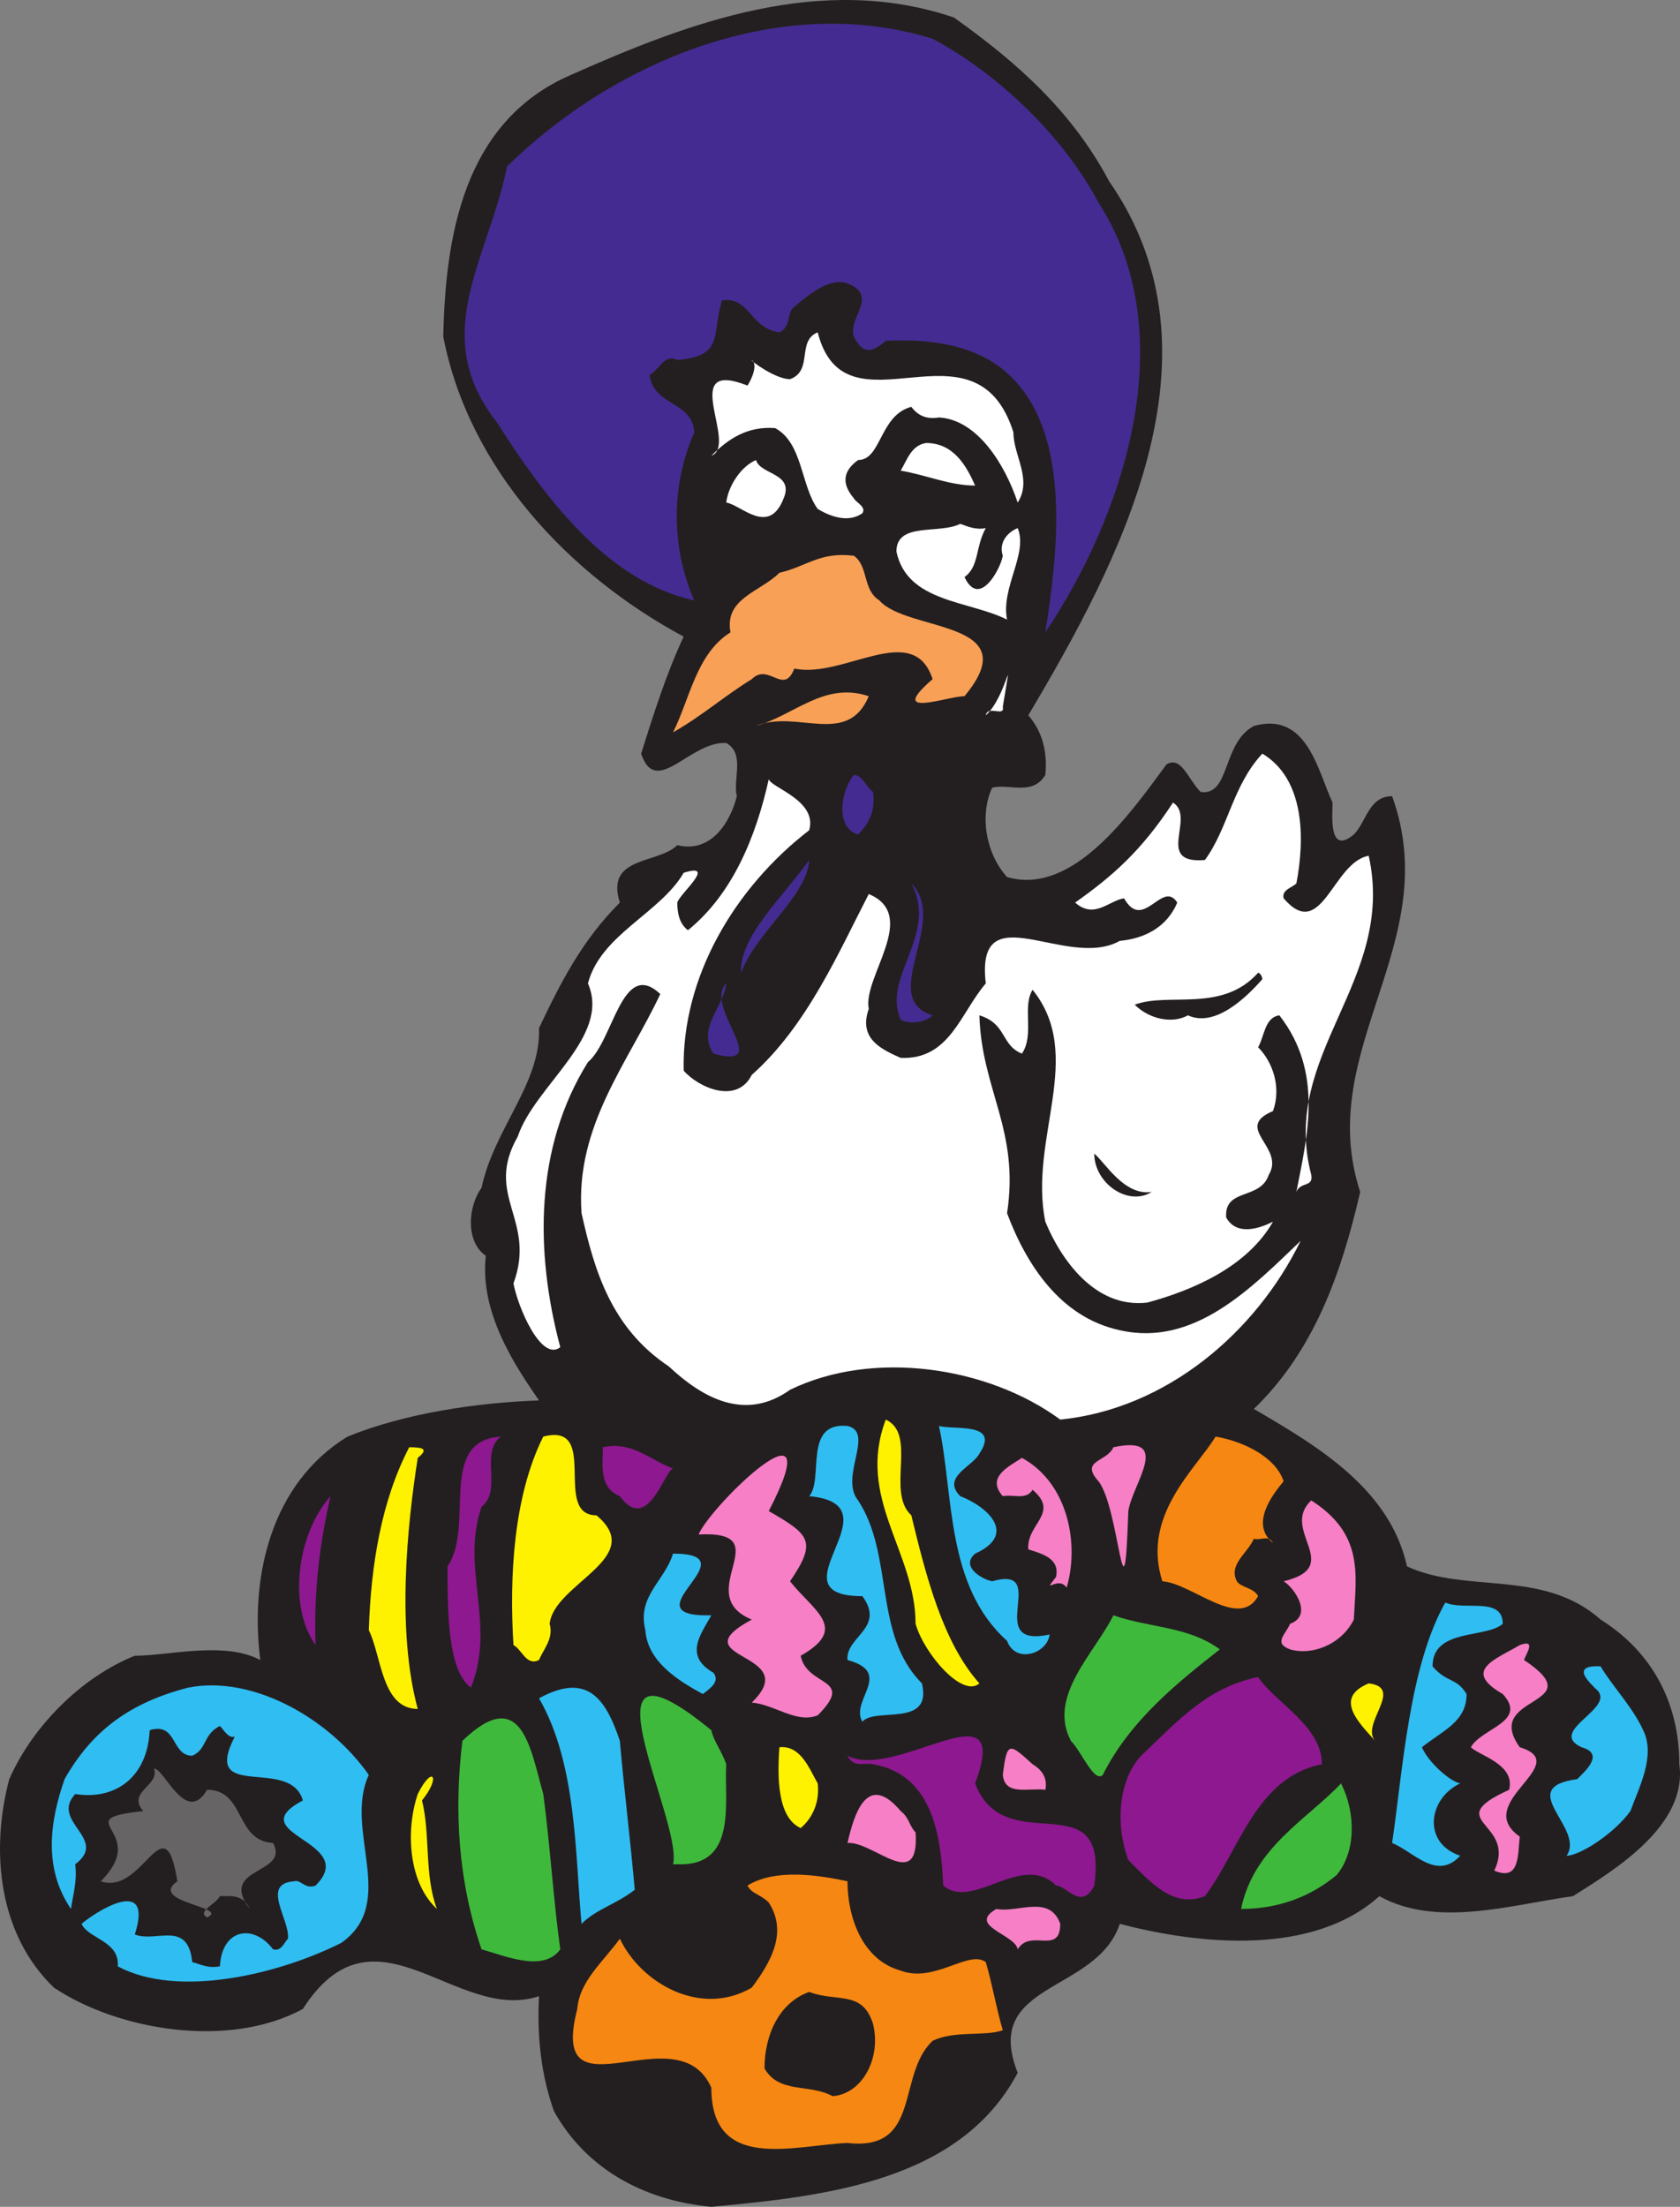
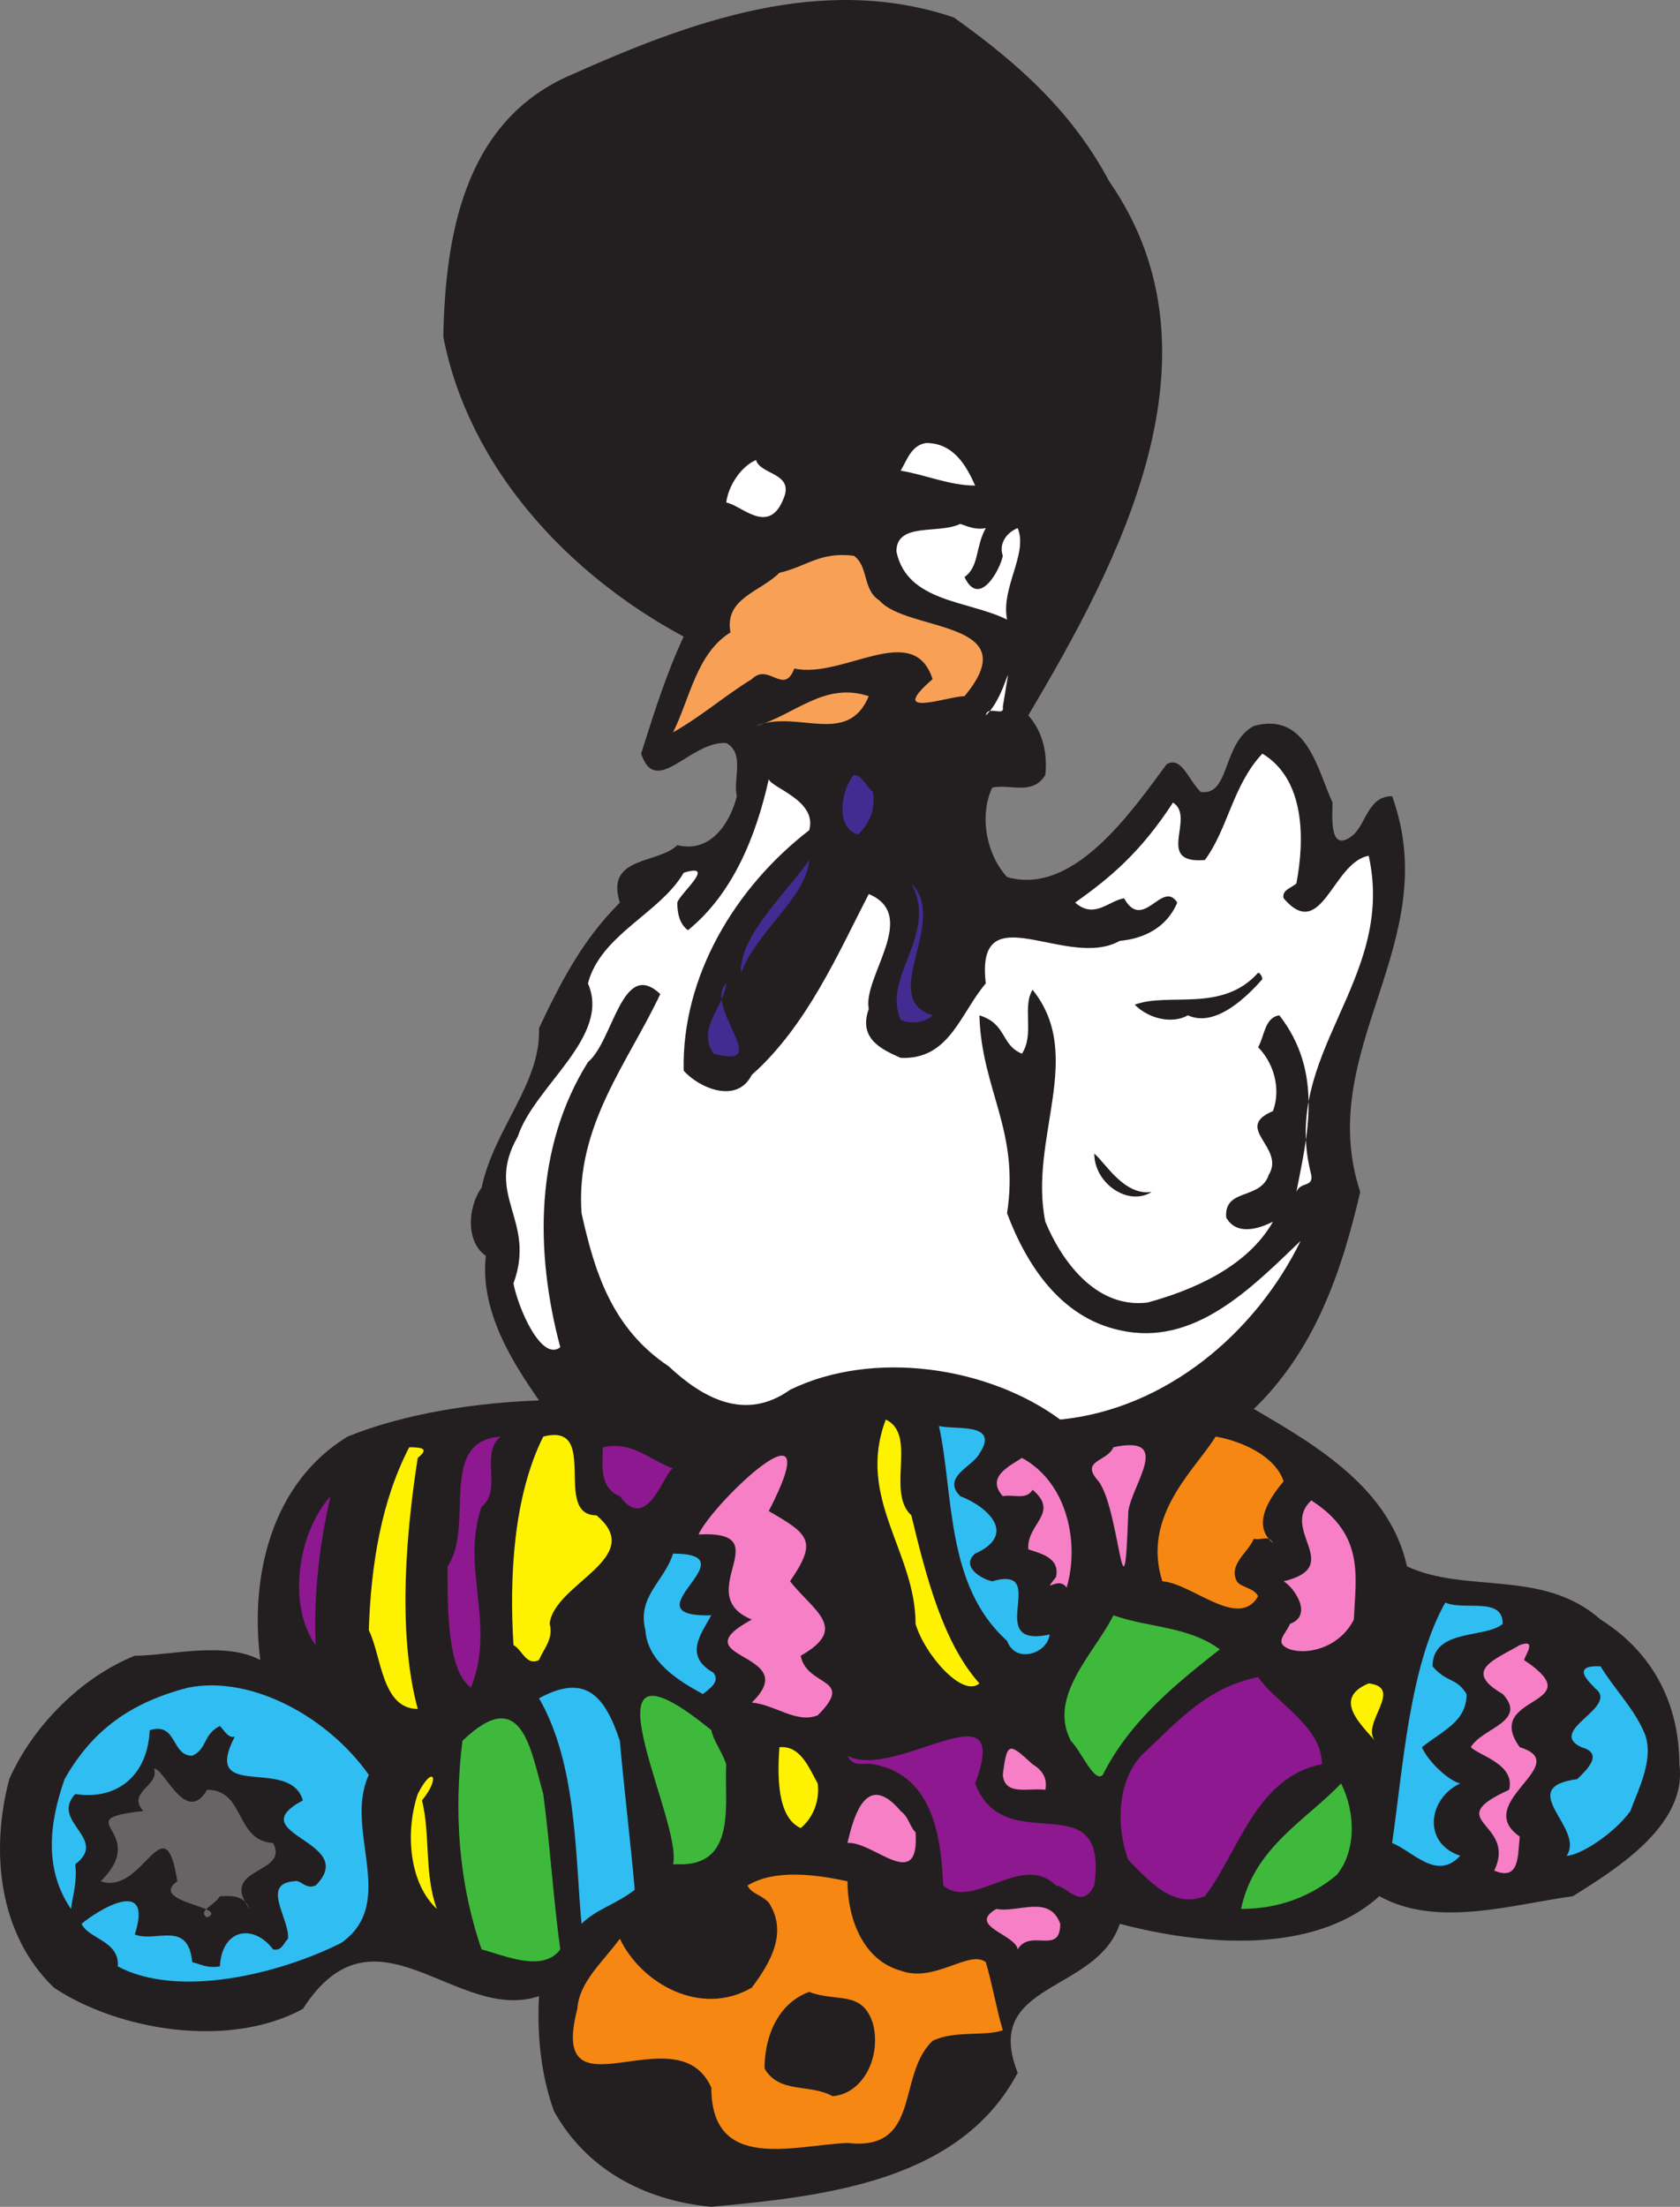
<svg xmlns="http://www.w3.org/2000/svg" width="592.252" height="777.912">
  <rect width="100%" height="100%" fill="#808080" stroke="none" />
  <path fill="#231f20" fill-rule="evenodd" d="M391.016 63.912c42.75 61.5 3 135-28.5 188.25 5.25 6 6.75 13.5 6 21-4.5 7.5-12.75 3-18.75 4.5-4.5 9.75-2.25 23.25 5.25 31.5 23.25 6.75 43.5-22.5 56.25-39.75 5.25-3 7.5 5.25 12 9.75 10.5 1.5 7.5-17.25 18.75-23.25 18.75-5.25 22.5 15.75 27.75 27 0 4.5-1.5 18.75 7.5 11.25 4.5-4.5 5.25-13.5 13.5-13.5 18.75 51.75-27.75 89.25-11.25 139.5-6.75 29.25-16.5 56.25-37.5 76.5 23.25 13.5 48 28.5 54 55.5 21 9.75 48 .75 68.25 18.75 18 11.25 27.75 29.25 27.75 51 3 21.75-23.25 37.5-37.5 46.5-21.75 3-48 11.25-68.25 0-23.25 21-63 17.25-91.5 9.75-8.25 24.75-48.75 20.25-36 52.5-20.25 38.25-67.5 43.5-108 47.25-24-2.25-44.25-13.5-55.5-33.75-4.5-12.75-6-26.25-5.25-40.5-29.25 9.75-57.75-35.25-83.25 4.5-26.25 14.25-65.25 7.5-87.75-7.5-19.5-18.75-22.5-48-15.75-73.5 8.25-18.75 25.5-36 44.25-43.5 12 0 31.5-5.25 44.25 1.5-3.75-29.25 3.75-62.25 30.75-78.75 20.25-8.25 45.75-12 67.5-12.75-8.25-12-21-30.75-18.75-51-6.75-4.5-6.75-16.5-1.5-24 4.5-21 21-36.75 20.25-56.25 7.5-15.75 15-30.75 28.5-44.25-5.25-16.5 13.5-13.5 20.25-20.25 12 3 18.75-8.25 21-17.25-1.5-6 3-15-3.75-18.75-12.75-.75-24.75 19.5-30 3.75 4.5-14.25 9-28.5 15-41.25-40.5-21.75-75.75-59.25-84.75-105.75.75-34.5 6.75-75.75 45-92.25 42-18.75 88.5-36 135-20.25 23.25 16.5 42 33.75 54.75 57.75" />
-   <path fill="#442b91" fill-rule="evenodd" d="M387.266 71.412c30 46.5 9 110.25-18.75 151.5 4.5-28.5 9-68.25-11.25-89.25-12-12.75-30.75-14.25-45-13.5-5.25 4.5-8.25 4.5-11.25-1.5-2.25-6.75 9-14.25-2.25-18.75-6-2.25-13.5 3.75-18.75 8.25-3 2.25-.75 6.75-5.25 9-10.5-1.5-10.5-12.75-20.25-11.25-3.75 12.75.75 19.5-15.75 21-4.5-2.25-6 3-9.75 5.25 1.5 11.25 15 9 15.75 20.25-8.25 18.75-8.25 40.5 0 59.25-30.75-6.75-52.5-36-69.75-63-24-30.75-3-57 3.75-90 38.25-37.5 96.75-61.5 150-45 22.5 12 45.75 33.75 58.5 57.75" />
-   <path fill="#fff" fill-rule="evenodd" d="M357.266 152.412c0 8.25 6.75 16.5 1.5 24.75-4.5-13.5-14.25-29.25-27.75-30-4.5.75-7.5-.75-9.75-3.75-11.25 3-10.5 18.75-18.75 18.75-5.25 3.75-6 8.25-1.5 13.5.75 1.5 4.5 3 3 5.25-5.25 3.75-12 .75-15.75-1.5-6-8.25-5.25-23.25-15-28.5-9.75-.75-16.5 3.75-22.5 9.75 9.75-3.75-12-34.5 12.75-24.75 1.5-2.25 3.75-7.5 1.5-9-.75 0 8.25 6.75 13.5 6.75 8.25-3 2.25-13.5 9.75-16.5 9.75 38.25 55.5-7.5 69 35.25" />
  <path fill="#fff" fill-rule="evenodd" d="M343.766 171.162c-9 0-17.25-3.75-26.25-5.25 2.25-3.75 3.75-9 9-9.75 9.75 0 14.25 8.25 17.25 15m-67.5 4.5c-5.25 13.5-15 2.25-20.25 1.5.75-6 5.25-12.75 10.5-15 1.5 5.25 13.5 4.5 9.75 13.5m71.25 10.5c-3.75 6.75-2.25 13.5-7.5 17.25 5.25 11.25 12.75-3 13.5-7.5-1.5-4.5 1.5-8.25 5.25-9.75 3.75 9-6 21-3.75 32.25-13.5-6.75-35.25-6-39-24 0-10.5 15-6 22.5-9.75 2.25.75 5.25 2.25 9 1.5" />
  <path fill="#f8a056" fill-rule="evenodd" d="M310.016 211.662c9.75 11.25 52.5 6.75 30 33.75-6 0-27.75 8.25-11.25-6-6.75-21-31.5 0-48.75-3.75-3.75 9.75-9-2.25-15 3.75-9.75 6-17.25 12.75-27.75 18.75 6-12 8.25-27.75 20.25-35.25-2.25-12 10.5-14.25 17.25-21 9.75-2.25 14.25-7.5 26.25-6 5.25 3.75 3 12 9 15.75" />
  <path fill="#fff" fill-rule="evenodd" d="M347.516 252.162c7.5-6.75 9.75-26.25 6-3 .75 3.75-5.25-.75-6 3" />
  <path fill="#f8a056" fill-rule="evenodd" d="M306.266 245.412c-7.5 18-25.5 4.5-39.75 10.5 13.5-3.75 24-15.75 39.75-10.5" />
  <path fill="#fff" fill-rule="evenodd" d="M457.016 311.412c-1.5 1.5-5.25 2.25-4.5 5.25 13.5 15.75 17.25-12.75 30-15 9.75 44.25-31.5 69.75-20.25 112.5.75 4.5-3.75 2.25-5.25 6 3.75-19.5 9.75-42-6-62.25-5.25.75-5.25 7.5-7.5 11.25 5.25 5.25 8.25 14.25 5.25 22.5-14.25 6 4.5 12.75-1.5 22.5-3 9-15.75 4.5-15 15 3.75 6.75 12 3.75 16.5 1.5-9 15.75-27.75 24-44.25 28.5-18.75 2.25-30.75-15.75-36-28.5-6-29.25 14.25-58.5-4.5-81.75-3.75 6 .75 15.75-3.75 22.5-7.5-3-5.25-10.5-15-13.5.75 26.25 14.25 40.5 9.75 69.75 6.75 18 18.75 36.75 39.75 41.25 26.25 6 46.5-15 63.75-31.5-15.75 32.25-47.25 59.25-84.75 63-25.5-18.75-66-24.75-95.25-10.5-15.75 11.25-30.75 3-42.75-8.25-20.25-13.5-26.25-33.75-30.75-54-2.25-30.75 16.5-53.25 27.75-77.25-13.5-12.75-16.5 16.5-25.5 24-18.75 30-18.75 66.75-9.75 100.5-6.75 5.25-15-14.25-16.5-22.5 8.25-22.5-10.5-30.75 1.5-51.75 6-18 33-35.25 24.75-54 4.5-17.25 25.5-24.75 33.75-39 12-3.75-1.5 7.5-2.25 10.5 0 3.75.75 7.5 3.75 9.75 15.75-12.75 24-33 28.5-53.25.75 3 17.25 7.5 14.25 18-26.25 20.25-45 51.75-44.25 84.75 5.25 6 18.75 12 24 1.5 19.5-17.25 30.75-43.5 41.25-63.75 18 7.5-2.25 29.25 0 40.5-3.75 10.5 4.5 14.25 11.25 17.25 17.25.75 21-15.75 30-26.25-3.75-32.25 28.5-4.5 47.25-15 8.25-.75 16.5-4.5 20.25-13.5-5.25-8.25-12 10.5-18.75-1.5-5.25.75-10.5 7.5-17.25 1.5 12.75-9 23.25-18 34.5-35.25 8.25 5.25-6.75 21.75 11.25 20.25 8.25-11.25 9.75-26.25 20.25-37.5 15 9 15 30 12 45.75" />
  <path fill="#442b91" fill-rule="evenodd" d="M307.766 279.162c.75 6-.75 10.5-5.25 15-8.25-2.25-6-15.75-1.5-21 3 0 4.5 4.5 6.75 6m-46.5 63.75c-.75-12.75 15-27 24-39.75-.75 12.75-18.75 25.5-24 39.75m67.5 15c-3 3-9 3-11.25 1.5-6.75-15 13.5-30 3.75-48 13.5 13.5-12 40.5 7.5 46.5" />
  <path fill="#231f20" fill-rule="evenodd" d="M445.016 345.162c-5.25 6-16.5 17.25-26.25 12.75-5.25 3-13.5 1.5-18.75-3.75 12-4.5 30.75 3 43.5-11.25.75 0 1.5 1.5 1.5 2.25" />
  <path fill="#442b91" fill-rule="evenodd" d="M251.516 371.412c-6-9 3.75-16.5 4.5-24.75-8.25 8.25 17.25 30.75-4.5 24.75" />
  <path fill="#231f20" fill-rule="evenodd" d="M406.016 420.162c-8.25 5.25-20.25-3-20.25-13.5 3.75 3 10.5 15 20.25 13.5" />
  <path fill="#fff200" fill-rule="evenodd" d="M321.266 534.162c5.25 21.75 11.25 45 24 59.25-6 5.25-19.5-10.5-22.5-21 0-25.5-21-44.25-10.5-72 11.25 5.25 0 25.5 9 33.75" />
-   <path fill="#30bdf2" fill-rule="evenodd" d="M302.516 528.912c12.75 19.5 5.25 47.25 22.5 64.5 3.75 15.75-16.5 8.25-21 13.5-4.5-7.5 11.25-17.25-5.25-21.75-.75-8.25 13.5-11.25 5.25-22.5-33 0 13.5-32.25-18.75-35.25 5.25-6-2.25-26.25 13.5-24.75 9.75 2.25-3 18 3.75 26.25m42.75-16.5c-2.25 4.5-13.5 8.25-6.75 15 9.75 3.75 20.25 13.5 5.25 20.25-5.25 4.5 2.25 9 6 9.75 21-6-3.75 24 20.25 18.75-.75 6.75-12 10.5-15 2.25-21.75-19.5-18.75-51.75-24-75.75 5.25 1.5 21.75-1.5 14.25 9.75" />
+   <path fill="#30bdf2" fill-rule="evenodd" d="M302.516 528.912m42.75-16.5c-2.25 4.5-13.5 8.25-6.75 15 9.75 3.75 20.25 13.5 5.25 20.25-5.25 4.5 2.25 9 6 9.75 21-6-3.75 24 20.25 18.75-.75 6.75-12 10.5-15 2.25-21.75-19.5-18.75-51.75-24-75.75 5.25 1.5 21.75-1.5 14.25 9.75" />
  <path fill="#8d188f" fill-rule="evenodd" d="M169.766 531.162c-7.5 21.75 5.25 41.25-3.75 63.75-8.25-6-8.25-27-8.25-42.75 9.75-14.25-3.75-44.25 18.75-45.75-7.5 6 .75 18.75-6.75 24.75" />
  <path fill="#fff200" fill-rule="evenodd" d="M210.266 534.162c18 15-15 24-16.5 38.25 1.5 5.25-2.25 9-3.75 12.75-4.5 2.25-6-3.75-9-5.25-1.5-24 0-52.5 10.5-73.5 20.25-5.25 3 27.75 18.75 27.75" />
  <path fill="#f68712" fill-rule="evenodd" d="M452.516 522.162c-3.75 4.5-12 15-3.75 21.75-1.5-3-4.5-.75-6.75-1.5-2.25 5.25-9 9-6 15 1.5 2.25 6 2.25 7.5 5.25-6.75 12-23.25-4.5-33.75-5.25-7.5-23.25 12-39.75 18.75-51 9 1.5 21 6.75 24 15.75" />
  <path fill="#fff200" fill-rule="evenodd" d="M147.266 513.912c-3.75 24-7.5 60.75 0 88.5-12.75 0-12.75-18.75-17.25-27.75.75-23.25 4.5-45.75 14.25-64.5 5.25 0 6.75.75 3 3.75" />
  <path fill="#8d188f" fill-rule="evenodd" d="M237.266 517.662c-3 .75-9 23.25-18.75 9.75-7.5-3-6-11.25-6-17.25 10.5-2.25 16.5 4.5 24.75 7.5" />
  <path fill="#f67fc6" fill-rule="evenodd" d="M397.766 532.662c-1.5 45-3-.75-10.5-10.5-6.75-7.5 3-6.75 5.25-12 21-4.5 6.75 12.75 5.25 22.5m-126.75 0c14.25 8.25 17.25 10.5 7.5 24.75 8.25 10.5 21 16.5 3.75 26.25 2.25 11.25 19.5 7.5 6 21-7.5 3-15-3.75-23.25-4.5 18.75-18-26.25-15 0-29.25-21.75-9 10.5-31.5-18.75-30 4.5-10.5 47.25-51.75 24.75-8.25m105 27c-3-4.5-9 3-3.75-3.75 1.5-6.75-5.25-8.25-9.75-9.75-.75-9 11.25-12.75 1.5-21-2.25 3.75-6.75 1.5-10.5 2.25-6-6.75 2.25-10.5 6.75-13.5 16.5 9 20.25 30.75 15.75 45.75" />
  <path fill="#8d188f" fill-rule="evenodd" d="M111.266 579.912c-9.75-13.5-6.75-39 5.25-52.5-3.75 16.5-6 33.75-5.25 52.5" />
  <path fill="#f67fc6" fill-rule="evenodd" d="M477.266 570.912c-4.5 9-15 12.75-22.5 10.5-6-2.25-1.5-5.25 0-9 8.25-3 1.5-12.75-2.25-15 21.75-5.25-1.5-18 9.75-28.5 18.75 12 15.75 26.25 15 42" />
  <path fill="#30bdf2" fill-rule="evenodd" d="M250.766 569.412c-3.75 6.75-9.75 14.25.75 20.25 2.25 3-.75 5.25-3.75 7.5-8.25-4.5-19.5-11.25-20.25-22.5-3-12 6.75-17.25 9.75-27 28.5 0-17.25 22.5 13.5 21.75m279 3c-6 5.25-24.75 1.5-24.75 15 5.25 6 8.25 3.75 12 9.75 0 9.75-8.25 12.75-15.75 18.75 2.25 5.25 9.75 12 13.5 12.75-11.25 5.25-13.5 21 0 25.5-8.25 9-16.5-1.5-24-4.5 3.75-25.5 6-62.25 18.75-84.75 6.75 3 20.25-2.25 20.25 7.5" />
  <path fill="#3fb93c" fill-rule="evenodd" d="M430.016 581.412c-14.25 11.25-31.5 24.75-41.25 44.25-3 3-7.5-8.25-11.25-12-8.25-15.75 8.25-30.75 15-44.25 12.75 4.5 26.25 3.75 37.5 12" />
  <path fill="#f67fc6" fill-rule="evenodd" d="M537.266 585.162c24.75 16.5-15 12-1.5 30.75 19.5 6-17.25 19.5 0 31.5-.75 6.75 0 15.75-9 12 8.25-17.25-19.5-17.25 5.25-28.5 2.25-9-10.5-12-13.5-15 3.75-6.75 20.25-9 11.25-18.75-14.25-8.25-3-12 6-17.25 6-2.25 2.25 3 1.5 5.25" />
  <path fill="#30bdf2" fill-rule="evenodd" d="M579.266 609.912c4.5 9-1.5 20.25-4.5 28.5-6 8.25-18 15.75-22.5 15.75 6.75-9.75-18.75-24 3.75-27 3-3 9.75-9 1.5-11.25-12.75-6 14.25-14.25 4.5-21 1.5.75-10.5-8.25 2.25-7.5 4.5 7.5 11.25 14.25 15 22.5" />
  <path fill="#8d188f" fill-rule="evenodd" d="M466.016 621.912c-23.25 4.5-29.25 30.75-41.25 46.5-11.25 4.5-19.5-5.25-27-12.75-4.5-12-3.75-27.75 4.5-36.75 13.5-12.75 23.25-24 41.25-27.75 6 9 22.5 17.25 22.5 30.75" />
  <path fill="#30bdf2" fill-rule="evenodd" d="M223.766 666.162c-6.75 5.25-13.5 6.75-18.75 12-2.25-23.25-1.5-56.25-15-79.5 16.5-9 23.25-.75 28.5 15 1.5 17.25 3.75 35.25 5.25 52.5" />
  <path fill="#fff200" fill-rule="evenodd" d="M484.766 613.662c-5.25-6-15-15-2.25-20.25 12.75 1.5-3 14.25 2.25 20.25" />
  <path fill="#30bdf2" fill-rule="evenodd" d="M130.016 625.662c-9 19.5 10.5 45-9.75 59.25-22.5 11.25-57.75 19.5-78.75 8.25.75-9-10.5-9.75-12.75-15 5.25-4.5 25.5-17.25 18.75 3.75 7.5 3 18.75-5.25 20.25 9.75 3 .75 5.25 2.25 9.75 1.5.75-13.5 12-15 18.75-6 3 .75 3.75-2.25 5.25-3.75.75-6.75-9.75-19.5 2.25-20.25 2.25-.75 3.75 3 7.5 1.5 15.75-15.75-27-18-4.5-30-4.5-15.75-36 .75-24-22.5-2.25.75-3.75-2.25-5.25-3.75-6 3-4.5 8.25-9.75 10.5-7.5 0-5.25-12-15-9-.75 16.5-12 24.75-26.25 22.5-9 9.75 12 15.75 0 24.75.75 6-.75 10.5-1.5 15.75-9.75-14.25-7.5-30.75-2.25-45.75 9.75-17.25 23.25-27 43.5-32.25 22.5-4.5 49.5 10.5 63.75 30.75" />
  <path fill="#3fb93c" fill-rule="evenodd" d="M256.016 621.912c-.75 12.75 3.75 34.5-15 35.25h-3.75c3.75-15-36-87.75 13.5-47.25.75 3.75 3.75 7.5 5.25 12m-58.5 65.25c-6 8.25-19.5 2.25-27.75 0-8.25-24-9.75-48.75-6.75-73.5 21-20.25 24 3 28.5 18.75 2.25 16.5 3.75 39 6 54.75" />
  <path fill="#8d188f" fill-rule="evenodd" d="M343.766 628.662c10.5 27.75 47.25-1.5 42 36-4.5 9-9.75 0-13.5 0-12-12-29.25 9-39.75 0-.75-15.75-3-39-24.75-42.75-3-.75-6.75 1.5-9-3 17.25 9 58.5-26.25 45 9.75" />
  <path fill="#f67fc6" fill-rule="evenodd" d="M368.516 630.912c-6-.75-14.25 2.25-15-5.25 1.5-12 2.25-11.25 10.5-3.75 3.75 2.25 5.25 5.25 4.5 9" />
  <path fill="#fff200" fill-rule="evenodd" d="M288.266 628.662c.75 6-1.5 12-6 15.75-8.25-3.75-8.25-18-7.5-28.5 7.5-.75 10.5 7.5 13.5 12.75" />
  <path fill="#676465" fill-rule="evenodd" d="M73.016 630.912c13.5 0 9.75 18 23.25 18.75 6 11.25-19.5 8.25-8.25 23.25-2.25-5.25-6.75-4.5-10.5-4.5-1.5 3-8.25 5.25-4.5 7.5 8.25-3.75-21-5.25-10.5-12.75-4.5-28.5-12 5.25-27 0 18-18-12.75-21.75 15-24.75-6-6.75 6-9 3.75-15 3.75 0 11.25 20.25 18.75 7.5" />
  <path fill="#fff200" fill-rule="evenodd" d="M154.016 672.912c-9.75-9-11.25-27-6.75-40.5 5.25-10.5 8.25-6 1.5 2.25 3 12 .75 26.25 5.25 38.25" />
  <path fill="#3fb93c" fill-rule="evenodd" d="M471.266 660.912c-9 7.5-20.25 12-33.75 12 4.5-21.75 23.25-31.5 35.25-44.25 5.25 10.5 5.25 24-1.5 32.25" />
  <path fill="#f67fc6" fill-rule="evenodd" d="M322.766 645.912c1.5 21.75-15 3-24 3.75 2.25-9.75 6.75-25.5 18.75-11.25 3 2.25 3 5.25 5.25 7.5" />
  <path fill="#f68712" fill-rule="evenodd" d="M298.766 663.162c0 12.75 5.25 27.75 18.75 31.5 12 4.5 24-7.5 30-3 2.25 7.5 3.75 16.5 6 24-6 2.25-17.25 0-24.75 3.75-12.75 12-3.75 39-30 36-18.75.75-48 10.5-48-19.5-12-27-57.75 12.75-47.25-27.75.75-9.75 9-16.5 15-24.75 7.5 15.75 28.5 27.75 46.5 17.25 6.75-9 12.75-19.5 6-30-3-3-6-3-7.5-6 9.75-6 24.75-3.75 35.25-1.5" />
  <path fill="#f67fc6" fill-rule="evenodd" d="M373.766 678.162c0 11.25-10.5 1.5-15 9-.75-5.25-18-8.25-7.5-14.25 7.5 1.5 18.75-5.25 22.5 5.25" />
  <path fill="#231f20" fill-rule="evenodd" d="M307.766 713.412c3 12-3.75 24.75-14.25 25.5-8.25-4.5-18.75-.75-24-9.75 0-12 5.25-23.25 15.75-27 9.75 3.75 18.75-.75 22.5 11.25" />
</svg>